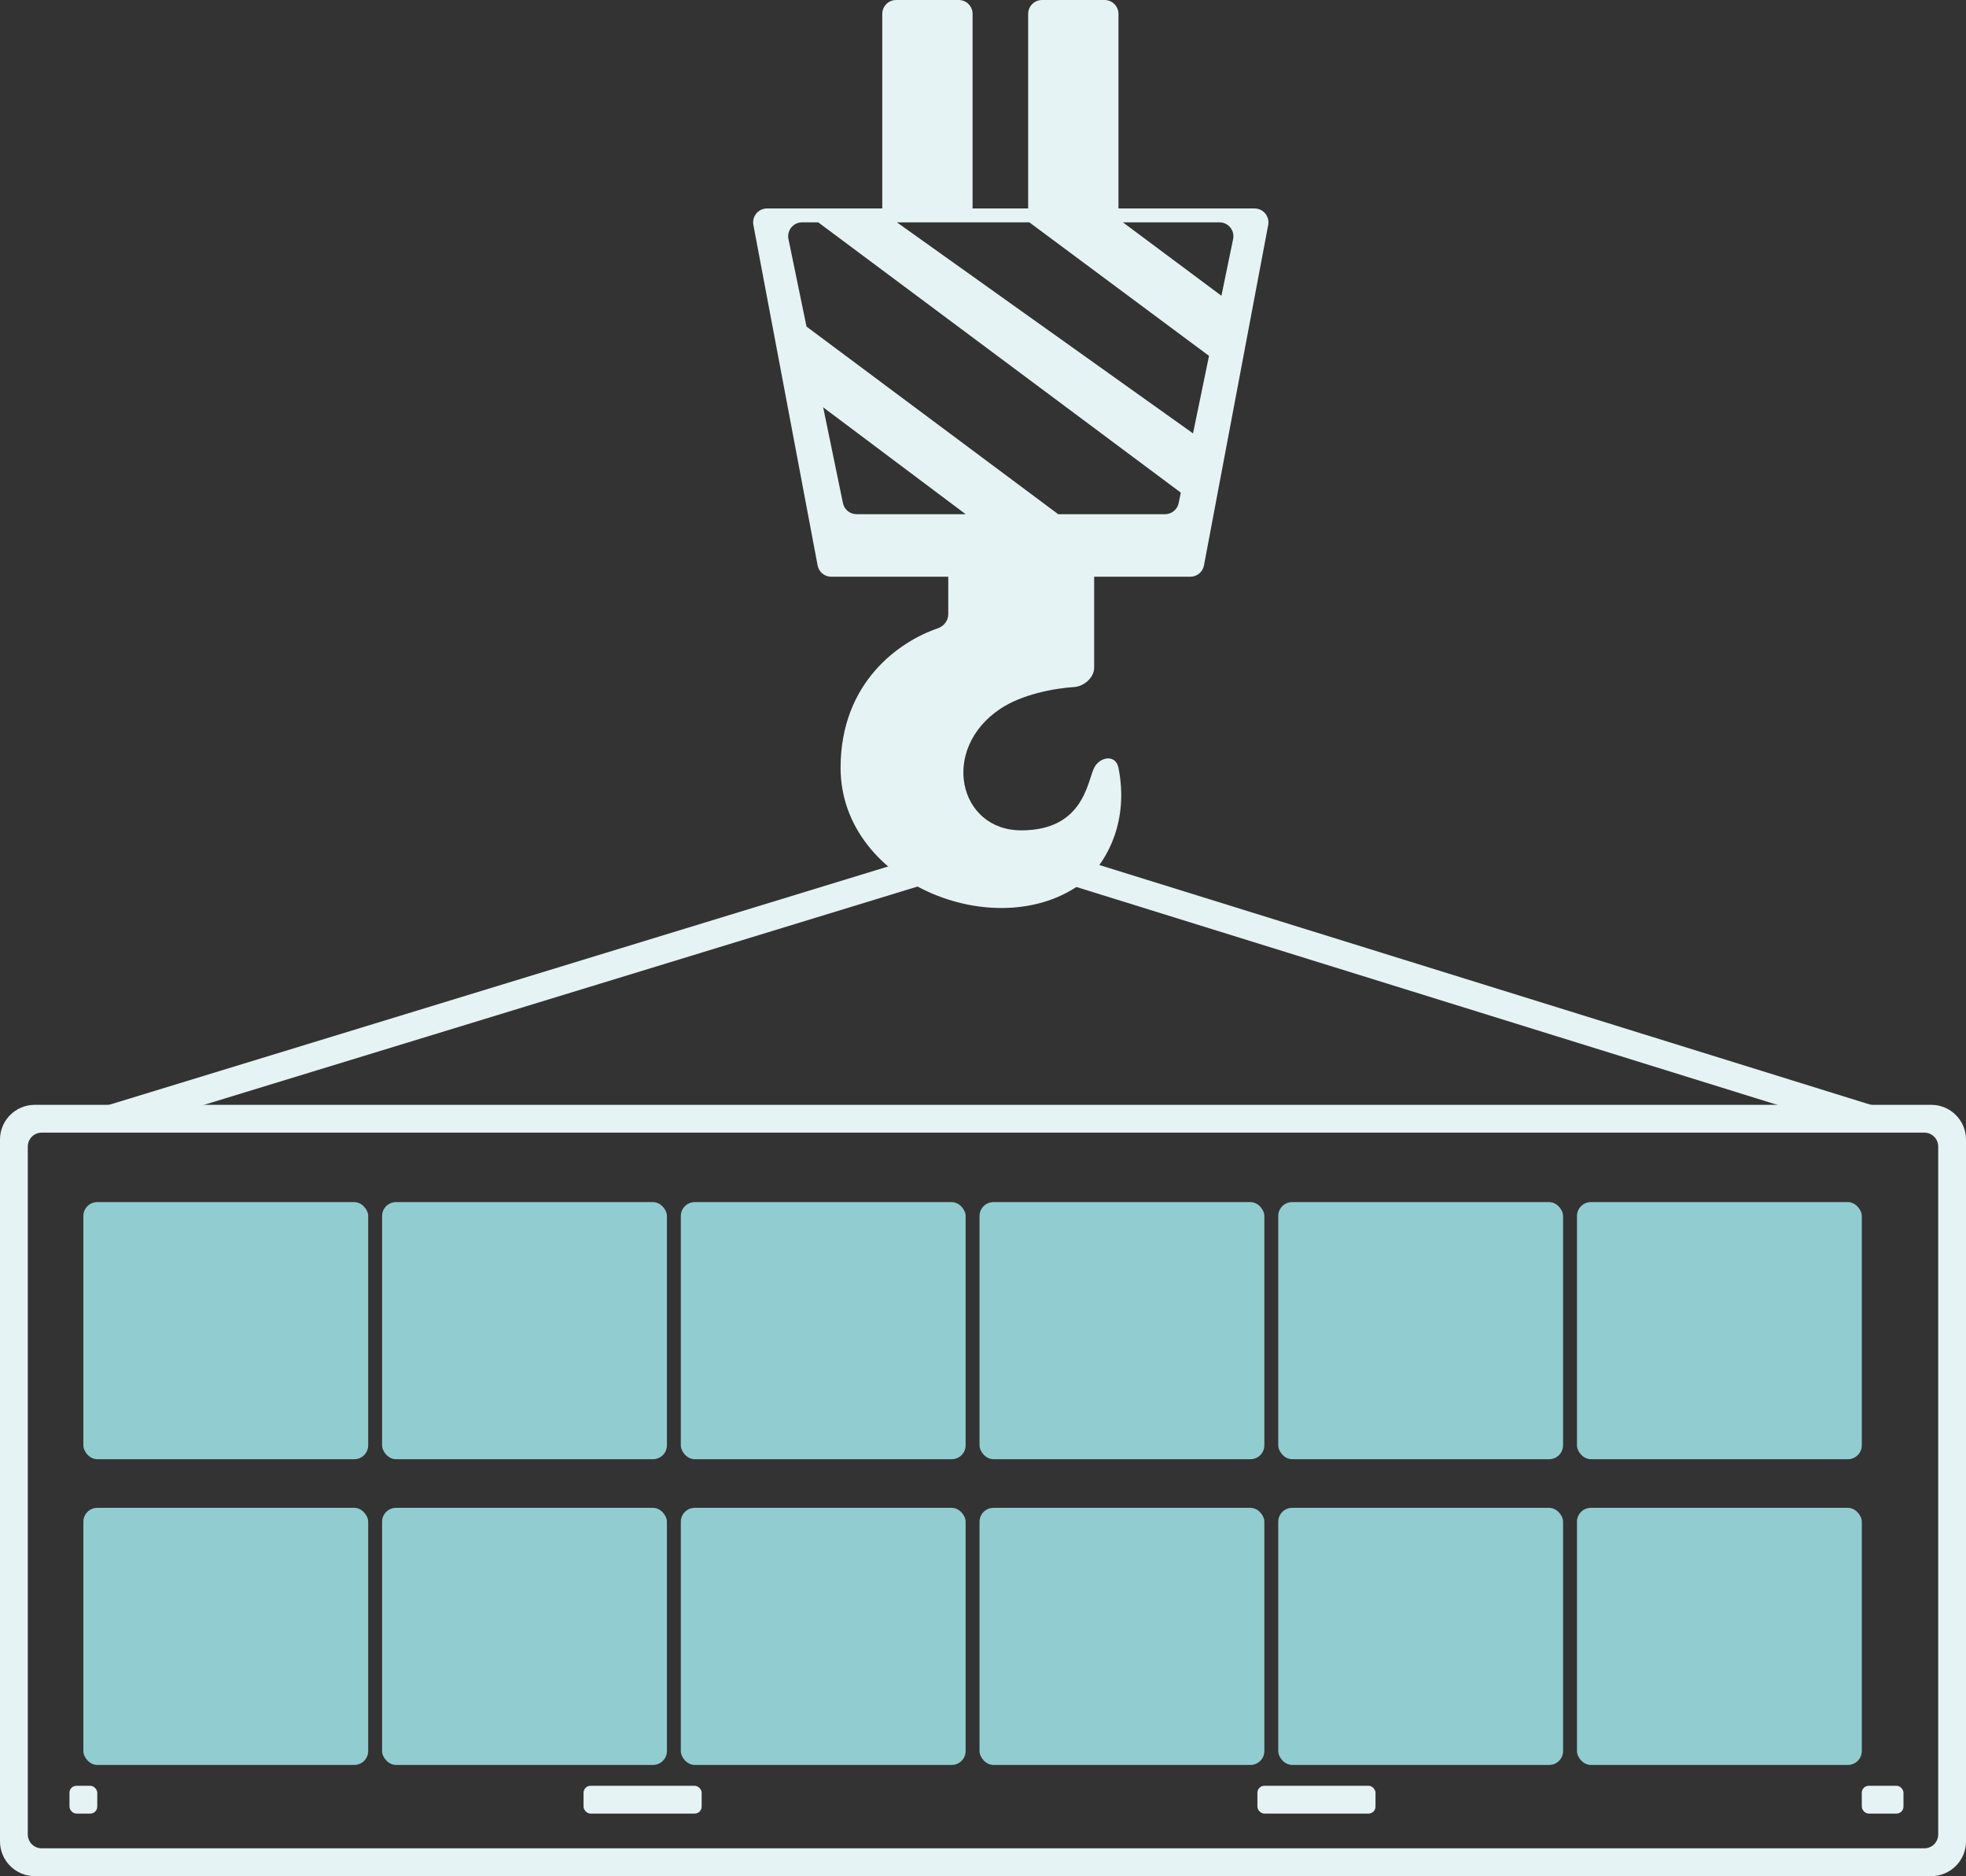
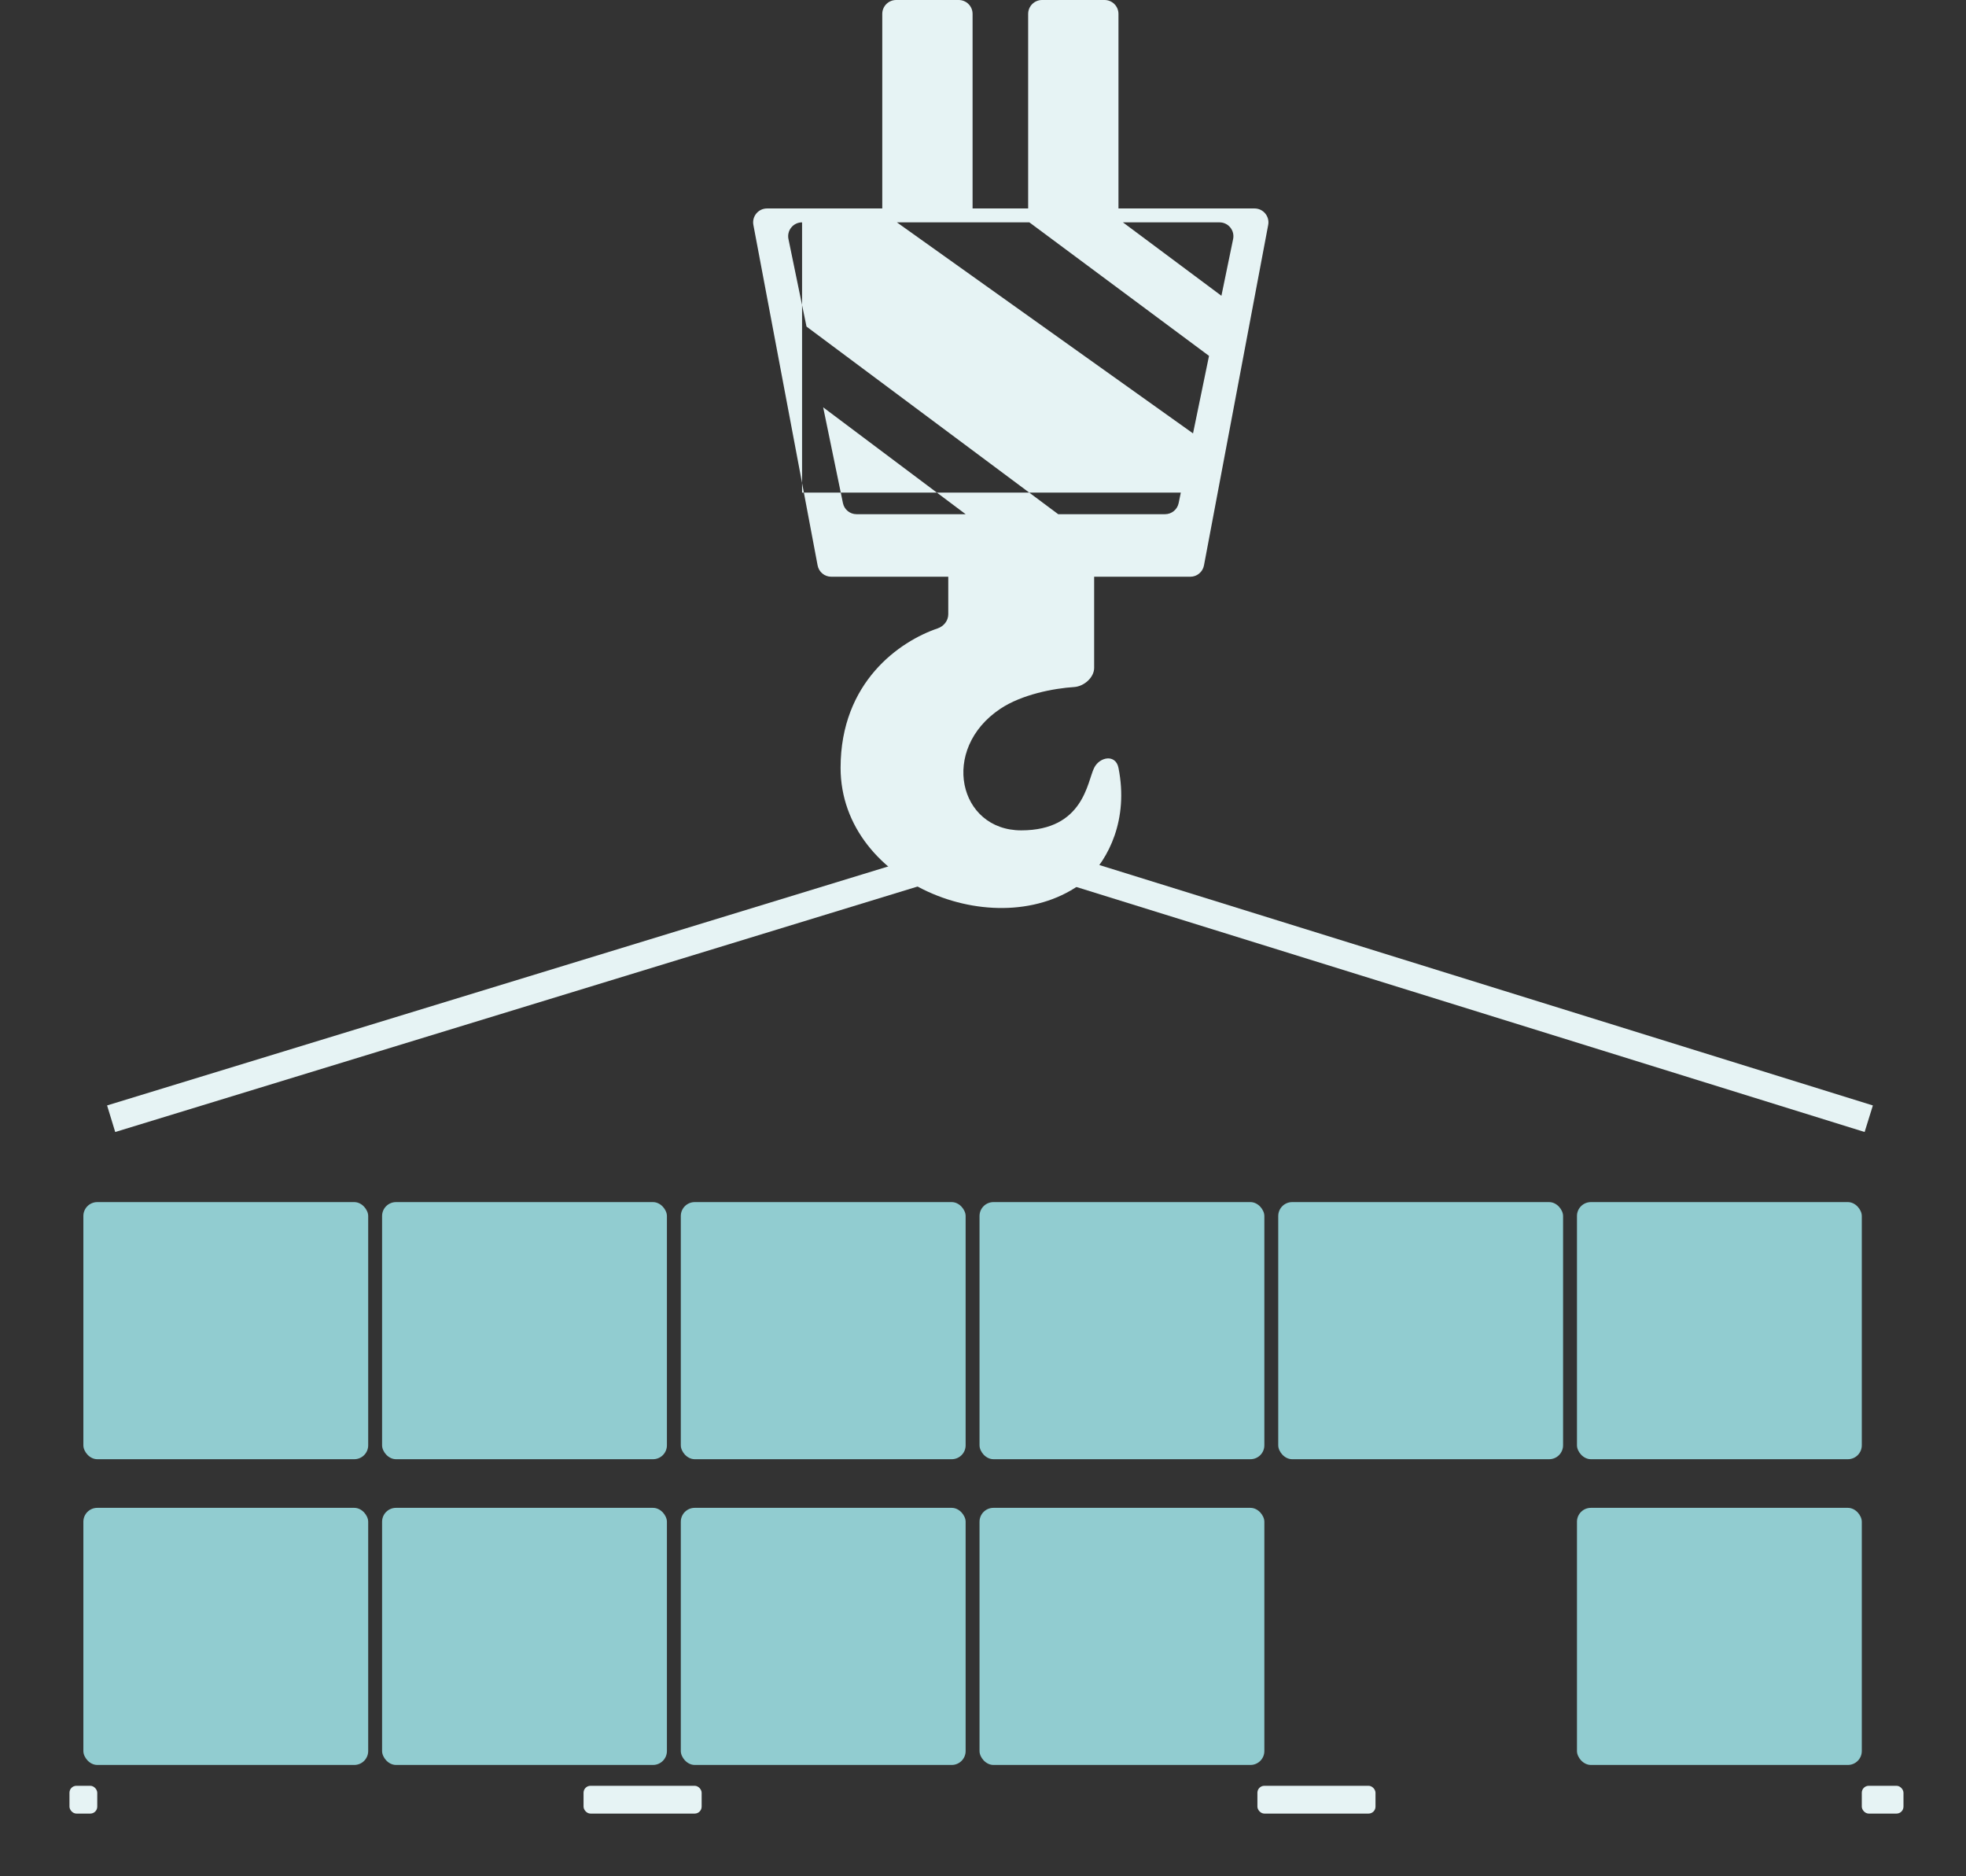
<svg xmlns="http://www.w3.org/2000/svg" width="283" height="270" viewBox="0 0 283 270" fill="none">
  <rect x="0" y="0" width="283" height="270" fill="#333333" stroke="none" />
-   <path fill-rule="evenodd" clip-rule="evenodd" d="M127 2C127 0.895 127.895 0 129 0H138C139.105 0 140 0.895 140 2V30H148V2C148 0.895 148.895 0 150 0H159C160.105 0 161 0.895 161 2V30H180.588C181.84 30 182.785 31.139 182.553 32.371L173.308 81.371C173.129 82.316 172.304 83 171.342 83H119.658C118.696 83 117.871 82.316 117.693 81.371L108.447 32.371C108.215 31.139 109.16 30 110.413 30H127V2ZM129.106 32L171.733 62.371L174.035 51.215L148.173 32H129.106ZM175.82 42.566L161.642 32H175.545C176.812 32 177.76 33.163 177.504 34.404L175.82 42.566ZM115.455 32C114.188 32 113.24 33.163 113.496 34.404L116.095 46.998L152.325 74H167.704C168.653 74 169.471 73.334 169.663 72.404L169.974 70.895L117.785 32H115.455ZM121.338 72.404L118.493 58.619L139.004 74H123.296C122.347 74 121.529 73.334 121.338 72.404Z" fill="#E6F3F4" />
+   <path fill-rule="evenodd" clip-rule="evenodd" d="M127 2C127 0.895 127.895 0 129 0H138C139.105 0 140 0.895 140 2V30H148V2C148 0.895 148.895 0 150 0H159C160.105 0 161 0.895 161 2V30H180.588C181.84 30 182.785 31.139 182.553 32.371L173.308 81.371C173.129 82.316 172.304 83 171.342 83H119.658C118.696 83 117.871 82.316 117.693 81.371L108.447 32.371C108.215 31.139 109.16 30 110.413 30H127V2ZM129.106 32L171.733 62.371L174.035 51.215L148.173 32H129.106ZM175.82 42.566L161.642 32H175.545C176.812 32 177.76 33.163 177.504 34.404L175.82 42.566ZM115.455 32C114.188 32 113.24 33.163 113.496 34.404L116.095 46.998L152.325 74H167.704C168.653 74 169.471 73.334 169.663 72.404L169.974 70.895H115.455ZM121.338 72.404L118.493 58.619L139.004 74H123.296C122.347 74 121.529 73.334 121.338 72.404Z" fill="#E6F3F4" />
  <path d="M136.5 88.401V83C136.5 81.895 137.395 81 138.5 81H155.5C156.605 81 157.5 81.895 157.5 83V96.114C157.5 97.51 156.024 98.783 154.631 98.873C151.63 99.067 147.075 99.95 144 102C135.254 107.831 138 119.5 147 119.5C156 119.5 156.5 112.5 157.5 110.5C158.3 108.9 160.6 108.5 161 110.5C162.5 118 159.5 123.667 156.5 126.5C144.5 136.5 121 127.5 121 110.5C121 98.144 129.529 92.282 134.964 90.437C135.849 90.137 136.5 89.336 136.5 88.401Z" fill="#E6F3F4" />
-   <path fill-rule="evenodd" clip-rule="evenodd" d="M5 159C2.239 159 0 161.239 0 164V265C0 267.761 2.239 270 5 270H278C280.761 270 283 267.761 283 265V164C283 161.239 280.761 159 278 159H5ZM6 163C4.895 163 4 163.895 4 165V264C4 265.105 4.895 266 6 266H277C278.105 266 279 265.105 279 264V165C279 163.895 278.105 163 277 163H6Z" fill="#E6F3F4" />
  <rect x="12" y="173" width="41" height="37" rx="2" fill="#91CCD0" />
  <rect x="55" y="173" width="41" height="37" rx="2" fill="#91CCD0" />
  <rect x="55" y="217" width="41" height="37" rx="2" fill="#91CCD0" />
  <rect x="98" y="173" width="41" height="37" rx="2" fill="#91CCD0" />
  <rect x="98" y="217" width="41" height="37" rx="2" fill="#91CCD0" />
  <rect x="141" y="173" width="41" height="37" rx="2" fill="#91CCD0" />
  <rect x="141" y="217" width="41" height="37" rx="2" fill="#91CCD0" />
  <rect x="184" y="173" width="41" height="37" rx="2" fill="#91CCD0" />
-   <rect x="184" y="217" width="41" height="37" rx="2" fill="#91CCD0" />
  <rect x="227" y="173" width="41" height="37" rx="2" fill="#91CCD0" />
  <rect x="227" y="217" width="41" height="37" rx="2" fill="#91CCD0" />
  <rect x="12" y="217" width="41" height="37" rx="2" fill="#91CCD0" />
  <rect x="10" y="257" width="4" height="4" rx="1" fill="#E6F3F4" />
  <rect x="84" y="257" width="17" height="4" rx="1" fill="#E6F3F4" />
  <rect x="181" y="257" width="17" height="4" rx="1" fill="#E6F3F4" />
  <rect x="268" y="257" width="6" height="4" rx="1" fill="#E6F3F4" />
  <path fill-rule="evenodd" clip-rule="evenodd" d="M143.505 119.907L269.594 159.09L268.407 162.91L143.495 124.093L16.585 162.912L15.415 159.087L143.505 119.907Z" fill="#E6F3F4" />
</svg>